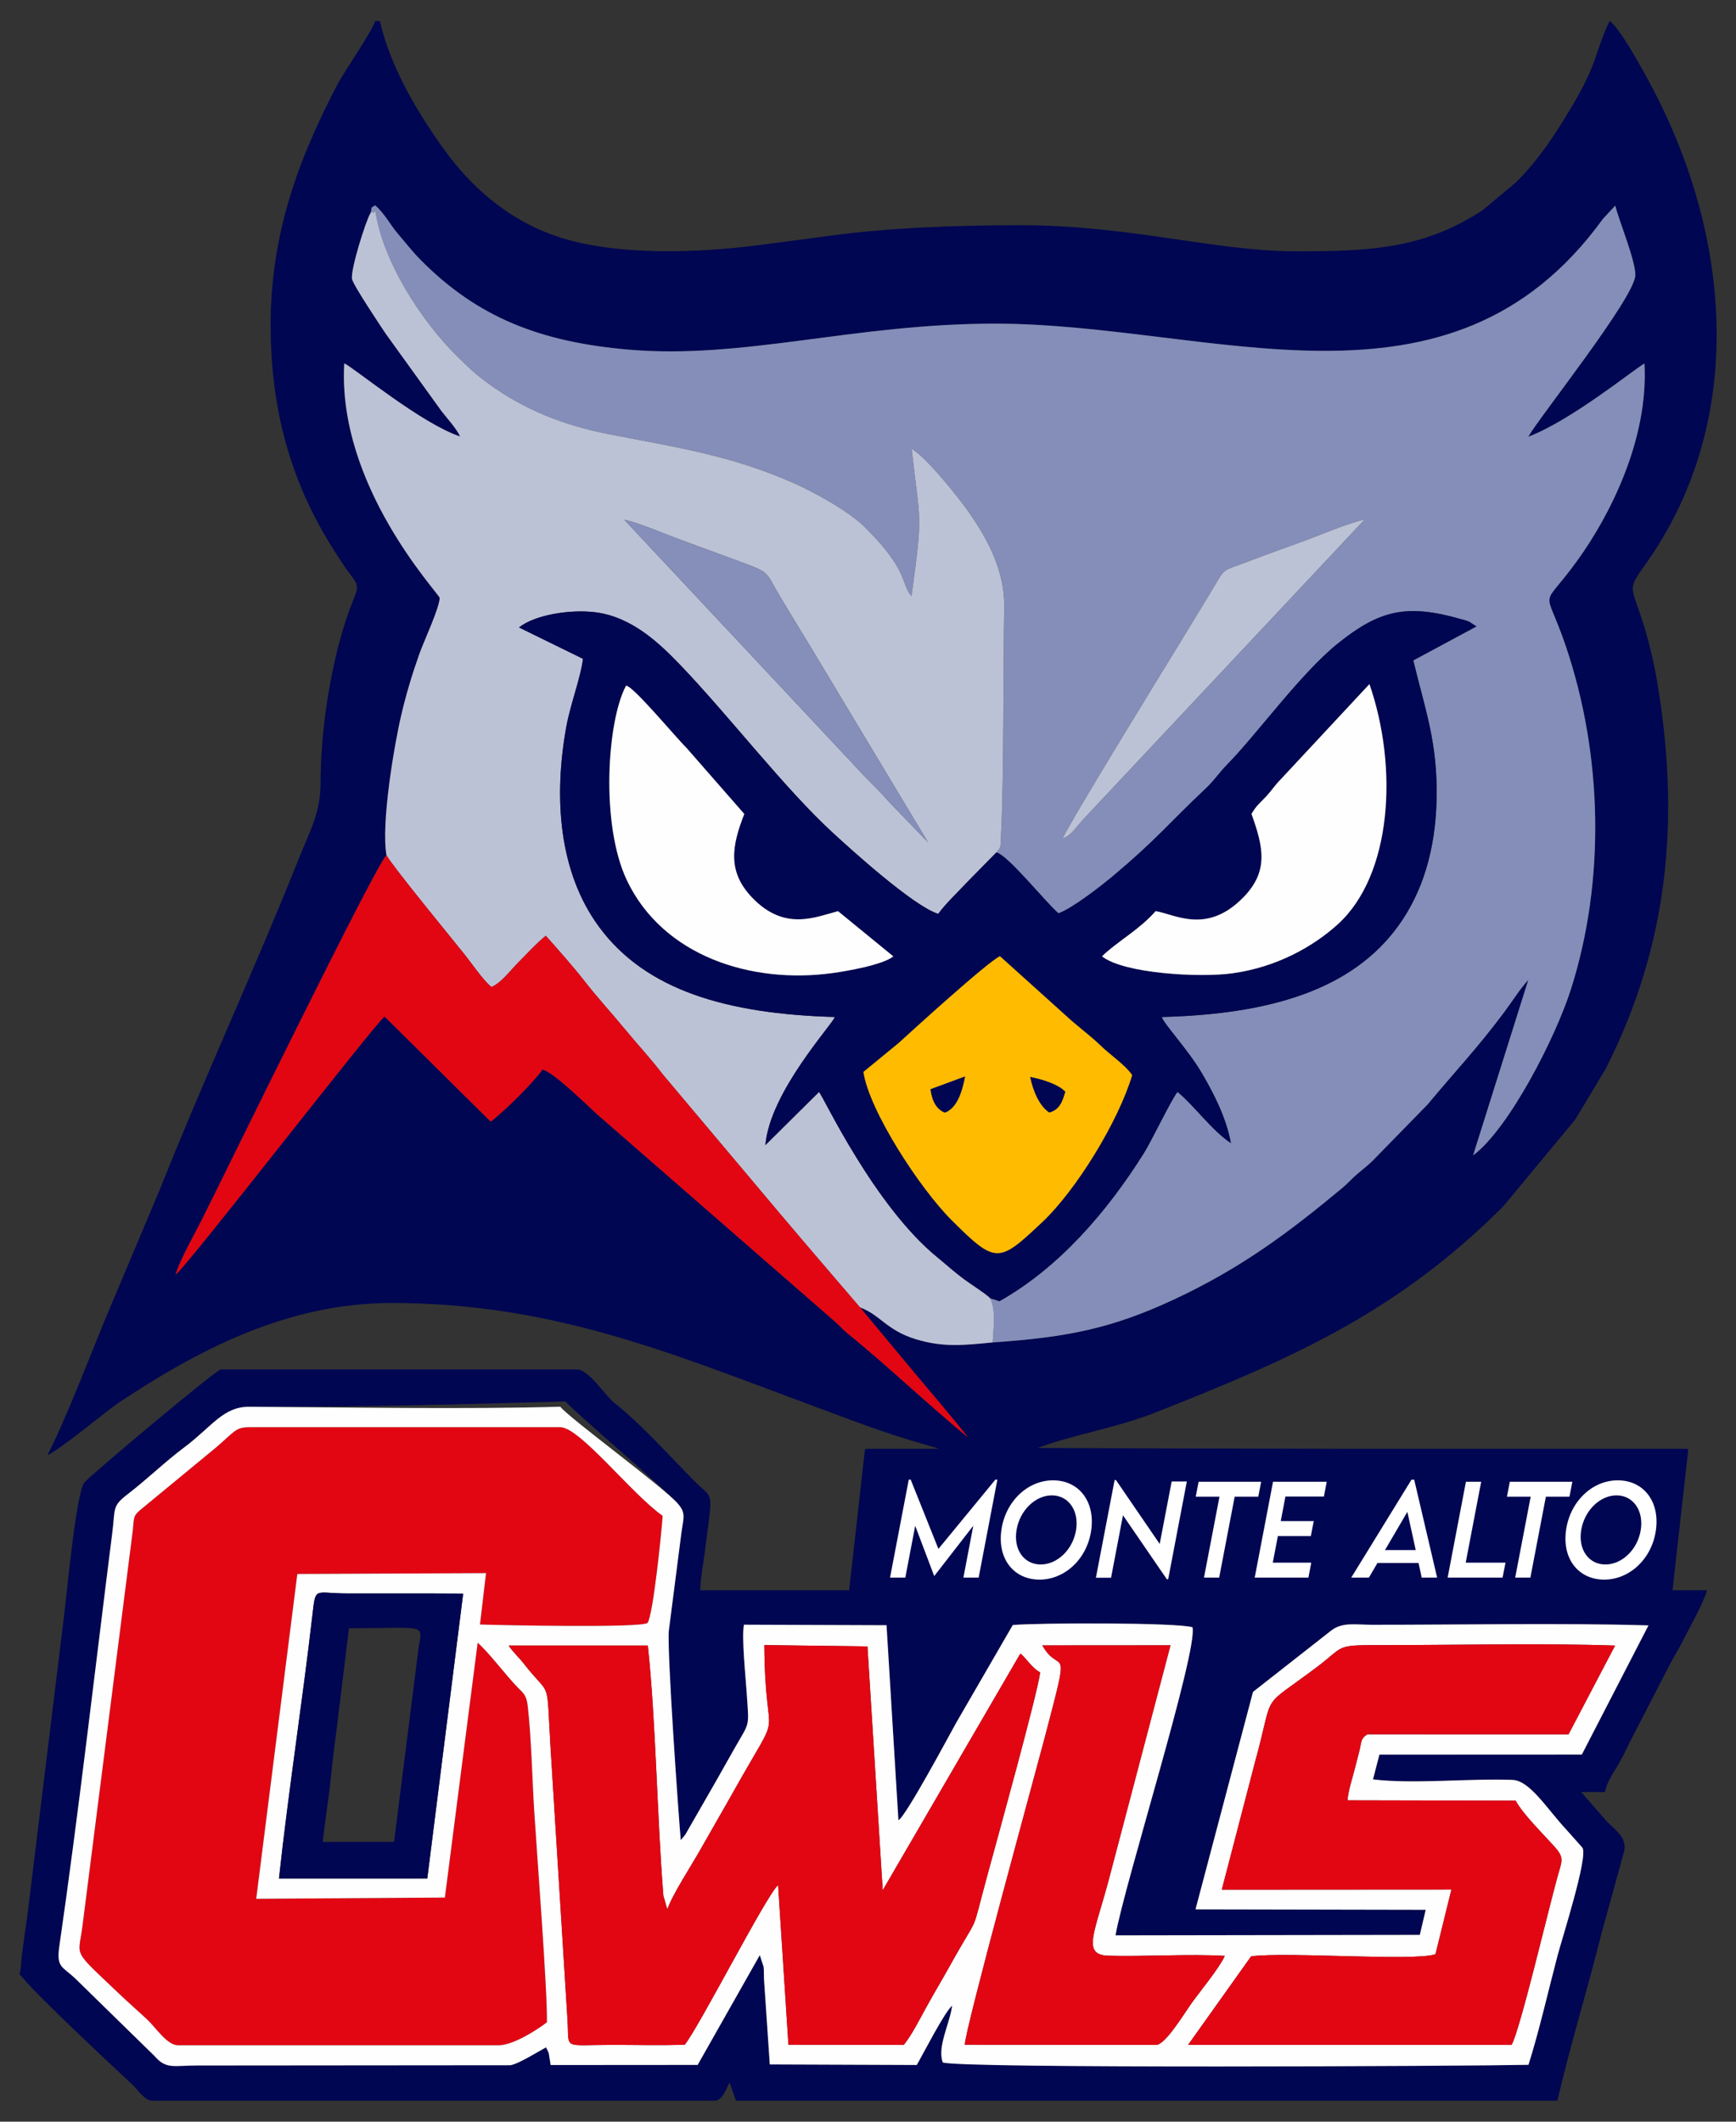
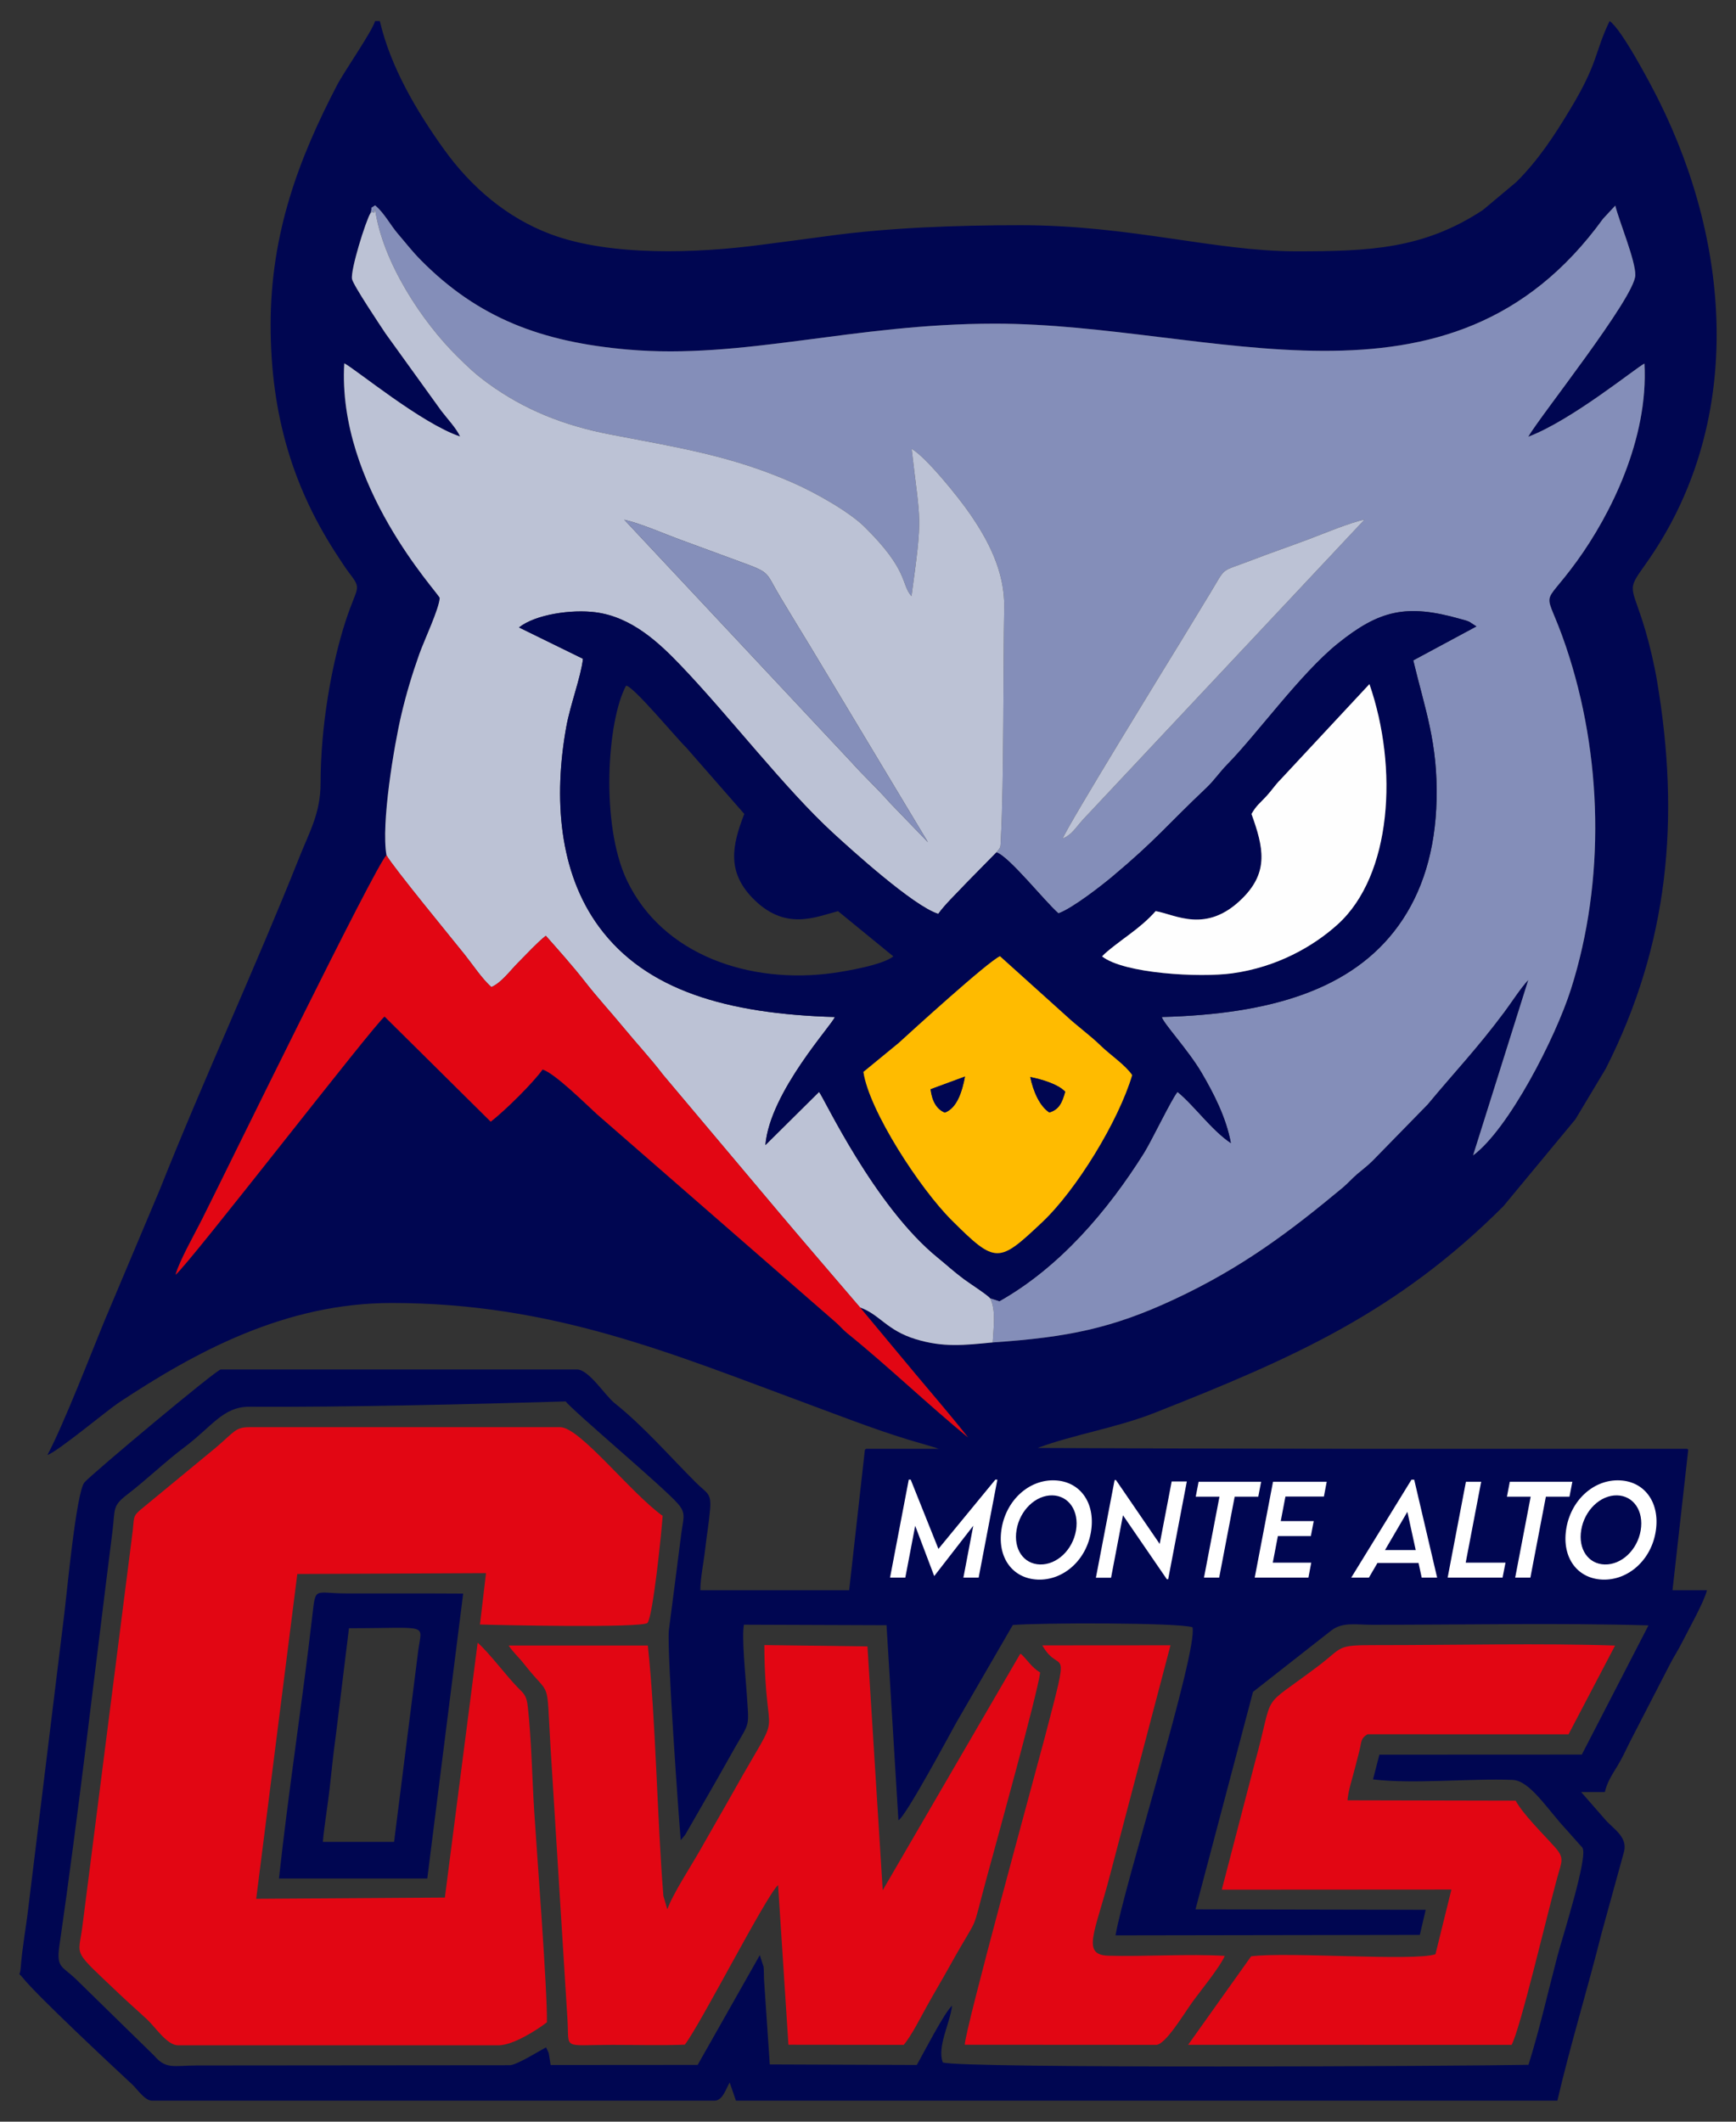
<svg xmlns="http://www.w3.org/2000/svg" xml:space="preserve" width="720px" height="880px" version="1.1" style="shape-rendering:geometricPrecision; text-rendering:geometricPrecision; image-rendering:optimizeQuality; fill-rule:evenodd; clip-rule:evenodd" viewBox="0 0 720 880">
  <rect x="0" y="0" width="720" height="880" fill="#333333" stroke="none" />
  <defs>
    <style type="text/css">
   
    .str0 {stroke:#000651;stroke-width:0.765;stroke-linecap:round;stroke-linejoin:round;stroke-miterlimit:22.926}
    .fil0 {fill:#000651}
    .fil1 {fill:#848EB9}
    .fil6 {fill:#858FBA}
    .fil2 {fill:#BCC2D5}
    .fil3 {fill:#E20613}
    .fil4 {fill:#FEFEFE}
    .fil5 {fill:#FFBB00}
    .fil7 {fill:white;fill-rule:nonzero}
   
  </style>
  </defs>
  <g id="Capa_x0020_1">
    <g id="_1386011008">
      <path class="fil0" d="M548.669 650.375c0.637,-2.757 20.301,-34.322 23.4,-37.919l9.581 37.911 -5.389 0.01c-2.856,-6.832 1.753,-5.77 -17.794,-5.434l-3.499 5.412 -6.299 0.02zm-121.439 -37.543c25.004,-4.984 24.565,32.924 2.84,37.769 -25.972,5.791 -26.055,-33.142 -2.84,-37.769zm222.441 -0.064c25.483,-4.543 23.883,33.636 2.016,37.949 -25.638,5.057 -25.083,-33.837 -2.016,-37.949zm-415.571 -32.035c3.919,4.914 41.059,36.022 47.018,42.902 3.484,4.022 2.351,5.76 1.473,12.254l-5.187 40.386c-0.824,8.334 4.066,77.278 4.937,86.953l1.527 -1.829c0.138,-0.184 0.31,-0.421 0.446,-0.613l9.711 -16.914c3.834,-6.592 7.156,-12.639 10.696,-18.853 6.475,-11.37 5.933,-8.118 4.925,-23.419 -0.404,-6.152 -2.118,-22.676 -1.096,-27.734l59.137 0.216 4.929 80.886c2.969,-1.293 22.023,-36.993 23.969,-40.436l23.462 -40.53c10.38,-0.949 68.36,-1.073 74.533,0.929 2.355,9.763 -28.407,107.199 -31.924,127.788l126.209 -0.2 2.44 -10.402 -95.472 -0.189 23.843 -90.192 32.561 -25.537c4.693,-3.498 9.86,-2.303 16.878,-2.298 36.984,0.026 78.465,-0.823 114.583,0.258l-27.647 53.585 -83.955 0.038 -2.651 10.251c16.816,2.029 40.147,-0.481 57.852,0.205 7.299,0.284 14.343,12.1 22.511,20.818l6.503 7.319c2.44,3.714 -8.376,37.35 -10.336,44.793 -3.875,14.722 -7.59,31.15 -12.047,45.249 -25.601,0.548 -236.06,1.613 -242.907,-0.995 -2.457,-6.4 2.953,-16.127 3.866,-23.567 -3.359,3.06 -11.815,19.69 -14.665,24.63l-60.958 -0.228 -2.389 -35.214c-0.074,-1.446 -0.023,-4.073 -0.178,-5.294l-1.58 -4.811 -25.769 45.517 -60.97 0.045 -0.78 -4.868c-0.082,-0.264 -0.251,-0.616 -0.327,-0.83l-0.809 -1.631c-3.474,1.863 -11.481,6.925 -14.794,7.408l-129.948 0.11c-9.782,0.008 -12.8,1.737 -17.783,-4.076l-32.849 -32.122c-5.317,-4.985 -7.77,-4.405 -6.478,-13.297 7.892,-54.317 14.981,-116.338 21.984,-171.632 1.247,-9.855 -0.185,-10.798 6.223,-15.716 8.292,-6.364 15.567,-13.521 23.714,-19.613 11.228,-8.397 16.001,-16.817 26.813,-16.755 39.88,0.232 93.326,-1.081 131.214,-2.214l-0.458 -0.531zm351.369 69.376c0.317,-5.67 2.534,-14.516 3.699,-20.564 3.653,-18.972 1.18,-16.596 9.282,-16.636l-5.442 31.535 15.082 0.071 -1.198 5.843 -21.423 -0.249zm25.084 -37.147l24.946 -0.018c-1.206,8.131 -1.839,5.614 -10.437,5.931l-6.257 31.386 -5.289 0.17c-0.498,-6.581 4.245,-23.581 5.285,-31.686l-8.879 -0.183 0.631 -5.6zm-161.531 37.46c-0.323,-3.882 5.327,-33.751 6.86,-37.68 3.352,2.374 6.355,8.003 8.764,11.498l6.449 9.28c1.814,2.226 1.175,1.433 2.813,2.595l4.618 -23.058 5.87 0.146c-1.184,7.41 -4.709,32.931 -7.836,37.233 -5.557,-5.398 -12.937,-20.308 -17.526,-23.335l-5.119 23.228 -4.893 0.093zm62.506 -0.222c0.054,-4.92 2.372,-14.14 3.382,-19.352l2.819 -14.832c1.642,-4.635 -0.616,-3.172 22.074,-2.901l-1.613 5.618 -14.84 0.024 -1.585 9.558 12.671 0.212 -0.833 5.633 -13.206 0.419 -1.774 9.788 14.877 0.074 -0.984 5.287c-3.622,1.552 -16.342,0.892 -20.988,0.472zm-22.763 -31.505c-0.947,-7.689 2.235,-5.939 9.443,-5.824 5.261,0.083 10.543,-0.16 15.776,0.231l-0.729 5.524c-11.554,0.388 -8.908,-3.209 -12.457,14.972 -3.553,18.202 -1.451,17.031 -9.389,16.629l5.859 -31.45 -8.503 -0.082zm-121.401 31.733c-0.259,-3.926 5.372,-33.281 6.794,-37.748 3.659,2.291 6.89,17.388 11.815,25.522 2.151,-1.069 0.407,0.231 2.399,-1.784 0.922,-0.932 0.387,-0.454 1.313,-1.695 3.442,-4.615 16.774,-21.08 19.581,-22.088l-7.689 37.78 -5.635 -0.191 3.14 -17.841c-4.253,2.789 -11.12,13.021 -14.963,17.104l-6.807 -17.685c-1.716,2.511 -2.101,6.405 -2.7,9.689 -0.508,2.783 -0.967,5.722 -1.935,8.787l-5.313 0.15zm-213.742 -561.952c1.192,-3.539 -0.799,-1.398 1.946,-3.309 3.653,2.954 6.431,8.263 9.367,11.685 3.721,4.335 5.936,7.311 9.623,11.041 23.756,24.039 50.016,33.939 85.759,37.087 47.989,4.225 93.517,-10.739 152.241,-10.743 90.246,-0.007 188.544,44.603 252.307,-43.517l5.068 -5.447c1.565,6.389 8.484,22.942 8.309,28.913 -0.273,9.303 -39.648,58.577 -44.401,66.954 18.131,-6.865 44.697,-28.649 48.2,-30.358 1.731,31.397 -14.262,62.927 -27.907,81.797 -15.502,21.436 -13.59,9.191 -4.673,35.554 15.286,45.197 16.362,97.181 2.126,142.029 -6.464,20.364 -25.893,58.151 -40.635,69.059l22.902 -72.778c-3.328,3.561 -6.778,9.065 -10.032,13.421 -11.421,15.289 -20.239,24.388 -31.709,38.212l-22.866 23.405c-2.073,2.057 -4.067,3.526 -6.351,5.468 -2.229,1.896 -3.85,3.844 -6.089,5.704 -21.643,17.984 -41.561,33.115 -69.928,46.335 -25.545,11.906 -43.971,15.685 -75.158,17.801 -11.942,1.154 -20.453,2.168 -31.989,-1.363 -12.042,-3.685 -14.862,-10.251 -23.025,-13.134l22.734 27.312c7.514,9.014 14.988,17.599 22.004,26.547 -16.195,-13.272 -33.772,-30.063 -49.843,-43.019 -2.071,-1.67 -3.002,-2.967 -5.057,-4.77l-98.926 -86.218c-4.168,-3.761 -17.461,-17.02 -22.591,-18.57 -3.913,5.527 -15.343,16.845 -21.503,21.653l-44.018 -43.607c-4.381,3.273 -81.039,102.579 -86.696,107.094 1.62,-5.803 7.895,-16.837 10.882,-22.773 9.674,-19.229 72.154,-147.324 76.605,-151.213 -2.313,-13.034 3.141,-45.479 6.176,-58.376 2.045,-8.692 4.494,-16.79 7.432,-25.061 1.983,-5.582 8.265,-18.866 8.46,-23.295 -0.672,-2.269 -42.581,-46.595 -39.582,-97.317 4.766,2.48 32.119,25.061 48.023,30.349 -1.426,-3.251 -5.332,-7.431 -7.814,-10.677l-23.088 -32.036c-2.008,-3.042 -13.361,-19.949 -13.89,-22.549 -0.751,-3.681 5.699,-24.204 7.607,-27.29zm-41.378 46.287c0,37.415 9.412,68.213 28.358,96.691 1.451,2.181 2.444,3.825 3.995,5.864 5.738,7.544 3.661,5.222 -1.215,20.154 -5.917,18.122 -10.407,43.927 -10.427,67.359 -0.01,12.318 -4.457,19.853 -8.755,30.631 -18.521,46.457 -39.462,91.554 -57.95,137.992l-23.06 54.726c-5.593,13.646 -16.687,42.392 -23.502,55.27 3.737,-0.998 25.023,-18.677 29.536,-21.666 32.238,-21.348 69.258,-41.351 113.237,-41.351 67.155,0 116.593,21.186 173.443,42.192 15.875,5.866 30.658,11.719 46.779,16.238l5.322 1.571c2.635,1.13 0.663,0.182 1.907,1.047 -7.567,0 -15.141,0.073 -22.705,-0.058 -9.955,-0.174 -8.026,1.289 -8.775,14.856 -0.427,7.741 -1.546,14.279 -1.998,21.633 -0.442,7.188 -1.969,14.252 -1.969,21.662l-64.002 0c0,-5.047 1.401,-11.627 1.97,-16.739 0.635,-5.714 1.555,-10.881 2.067,-16.781 0.6,-6.927 -1.344,-6.632 -5.76,-11.035 -11.071,-11.04 -21.705,-23.381 -33.87,-33.085 -3.951,-3.151 -10.634,-13.931 -15.607,-13.931l-147.696 0c-1.764,0 -53.325,43.171 -56.542,46.846 -3.368,3.848 -7.315,46.026 -8.264,53.767l-15.033 122.817c-0.898,7.855 -2.52,16.347 -3.129,24.59 -0.337,4.566 -1.498,1.329 0.917,4.363 5.763,7.242 37.093,36.536 45.385,44.227 2.009,1.862 5.156,6.658 8.111,6.658l233.359 0c3.376,0 4.747,-5.003 6.26,-7.525l2.602 7.525 340.684 0c5.4,-23.177 12.527,-46.313 18.303,-69.329l9.384 -34.101c1.289,-5.651 -3.678,-8.792 -7.273,-12.493l-10.567 -12.08 9.846 0c0.969,-4.159 3.033,-7.225 5.113,-10.641 2.123,-3.483 3.48,-6.544 5.39,-10.364l16.075 -31.188c1.89,-3.812 3.604,-6.164 5.599,-10.155 2.566,-5.136 9.063,-16.626 10.162,-21.346l-32.493 0 3.856 -28.637c1.141,-9.982 1.843,-20.105 4.022,-29.456l-252.983 -0.915c14.631,-5.502 32.705,-8.332 48.467,-14.551 57.299,-22.608 100.591,-41.598 144.699,-85.706l29.889 -36.081 12.547 -20.931c26.218,-51.658 30.912,-103.713 21.329,-160.703 -1.155,-6.874 -3.014,-14.821 -4.813,-20.933 -5.697,-19.342 -8.22,-16.095 -0.123,-27.454 41.335,-57.983 35.818,-132.088 5.583,-192.657 -3.55,-7.11 -15.421,-29.52 -20.35,-32.821 -6.322,13.175 -4.502,16.838 -16.064,36.121 -6.897,11.502 -13.435,21.441 -22.572,30.599l-13.936 11.665c-24.587,16.197 -47.065,17.125 -77.4,17.125 -33.742,0 -68.714,-10.831 -114.218,-10.831 -26.561,0 -54.944,1.007 -80.181,4.497 -10.069,1.393 -17.804,2.354 -27.832,3.676 -26.507,3.496 -62.244,4.765 -86.805,-4.374 -18.428,-6.858 -33.304,-19.758 -44.453,-35.303 -11.279,-15.726 -22.119,-34.026 -26.58,-53.175l-1.97 0c-1.098,4.114 -12.789,20.852 -15.767,26.572 -15.789,30.335 -27.557,61.284 -27.557,99.462z" />
      <path class="fil1" d="M440.743 347.837c2.039,-5.446 44.401,-74.286 48.61,-81.148 4.134,-6.742 8.245,-13.598 12.276,-20.181 7.327,-11.967 3.723,-8.856 17.483,-14.155 7.928,-3.053 15.555,-5.654 23.705,-8.713 6.37,-2.39 16.927,-6.868 23.096,-8.113l-116.662 124.302c-3.708,4.152 -4.54,6.157 -8.508,8.008zm-287.121 -259.361c1.79,-1.823 1.357,1.877 1.885,-2.02 3.044,22.238 19.693,47.166 34.189,61.439 4.597,4.527 7.316,7.165 12.604,11.029 14.973,10.942 31.392,17.536 50.639,21.245 28.707,5.531 50.213,8.846 75.538,19.902 10.244,4.471 23.871,12.363 29.97,18.355 18.623,18.297 15.119,23.861 19.593,28.838 4.764,-34.895 3.671,-29.243 0.06,-61.091 5.723,3.183 19.29,19.776 24.531,27.461 6.719,9.851 14.142,23.063 13.856,38.287 -0.457,24.301 -0.093,72.472 -1.372,95.563 -0.246,4.455 0.183,3.418 -1.838,6.046 5.228,1.645 20.1,20.439 25.721,25.294 5.885,-2.106 18.123,-11.711 22.257,-15.175 18.512,-15.511 22.577,-21.274 39.02,-36.796 3.383,-3.193 5.407,-6.414 8.825,-9.889 12.054,-12.257 30.287,-37.552 45.59,-49.919 17.379,-14.046 28.72,-16.659 50.939,-10.336 1.219,0.347 2.36,0.574 3.729,1.173l2.987 1.93 -26.196 14.09c4.881,20.407 10.21,34.12 9.667,57.795 -0.481,20.992 -5.876,38.447 -15.821,52.23 -19.166,26.565 -53.092,36.736 -98.136,37.884 0.504,2.483 10.9,13.597 16.447,23.027 4.944,8.406 10.288,18.673 12.198,29.285 -8.044,-5.377 -15.258,-15.64 -22.129,-21.232 -2.393,2.748 -10.755,20.296 -13.943,25.374 -15.125,24.093 -34.985,47.342 -59.904,61.413l-3.879 -1.242c2.538,5.057 1.354,12.529 1.072,18.353 31.187,-2.116 49.613,-5.895 75.158,-17.801 28.367,-13.22 48.285,-28.351 69.928,-46.335 2.239,-1.86 3.86,-3.808 6.089,-5.704 2.284,-1.942 4.278,-3.411 6.351,-5.468l22.866 -23.405c11.47,-13.824 20.288,-22.923 31.709,-38.212 3.254,-4.356 6.704,-9.86 10.032,-13.421l-22.902 72.778c14.742,-10.908 34.171,-48.695 40.635,-69.059 14.236,-44.848 13.16,-96.832 -2.126,-142.029 -8.917,-26.363 -10.829,-14.118 4.673,-35.554 13.645,-18.87 29.638,-50.4 27.907,-81.797 -3.503,1.709 -30.069,23.493 -48.2,30.358 4.753,-8.377 44.128,-57.651 44.401,-66.954 0.175,-5.971 -6.744,-22.524 -8.309,-28.913l-5.068 5.447c-63.763,88.12 -162.061,43.51 -252.307,43.517 -58.724,0.004 -104.252,14.968 -152.241,10.743 -35.743,-3.148 -62.003,-13.048 -85.759,-37.087 -3.687,-3.73 -5.902,-6.706 -9.623,-11.041 -2.936,-3.422 -5.714,-8.731 -9.367,-11.685 -2.745,1.911 -0.754,-0.23 -1.946,3.309z" />
      <path class="fil2" d="M369.014 332.896c-5.154,-5.893 -10.616,-10.845 -15.819,-16.674l-94.277 -100.654c7.053,1.619 16.671,5.895 23.943,8.542 8.001,2.913 15.561,5.726 23.71,8.718 13.649,5.011 10.503,3.991 17.325,15.234 4.19,6.907 7.965,13.248 12.256,20.194l48.698 81.047 -15.836 -16.407zm-215.392 -244.42c-1.908,3.086 -8.358,23.609 -7.607,27.29 0.529,2.6 11.882,19.507 13.89,22.549l23.088 32.036c2.482,3.246 6.388,7.426 7.814,10.677 -15.904,-5.288 -43.257,-27.869 -48.023,-30.349 -2.999,50.722 38.91,95.048 39.582,97.317 -0.195,4.429 -6.477,17.713 -8.46,23.295 -2.938,8.271 -5.387,16.369 -7.432,25.061 -3.035,12.897 -8.489,45.342 -6.176,58.376 2.567,4.712 27.21,34.66 32.443,41.216 3.141,3.935 7.445,10.379 11.075,13.446 4.294,-1.904 7.697,-6.775 11.253,-10.32 3.651,-3.64 7.543,-7.967 11.3,-10.956 5.086,5.72 11.265,12.664 16.219,19.012 5.318,6.813 10.561,12.444 16.186,19.265 5.378,6.523 11.106,12.663 16.164,19.301l48.593 57.743c11.255,13.329 22.099,25.904 33.176,38.857 8.163,2.883 10.983,9.449 23.025,13.134 11.536,3.531 20.047,2.517 31.989,1.363 0.282,-5.824 1.466,-13.296 -1.072,-18.353 -0.975,-1.313 -8.794,-6.365 -10.843,-7.896 -4.451,-3.324 -7.018,-5.786 -10.83,-8.878 -26.44,-21.439 -47.502,-66.847 -49.281,-68.775l-22.255 22.063c1.835,-22.166 28.243,-50.473 28.771,-53.131 -44.594,-1.287 -78.27,-10.967 -97.713,-37.328 -16.846,-22.838 -18.888,-53.74 -13.669,-82.854 1.69,-9.427 6.073,-20.716 6.954,-28.392l-26.54 -13.005c6.93,-5.462 21.885,-7.577 31.814,-6.278 15.002,1.961 26.29,12.678 35.18,21.953 20.213,21.09 43.198,51.167 63.302,69.618 6.823,6.262 33.183,30.28 43.593,33.505 2.899,-4.061 7.98,-8.832 11.674,-12.824l12.471 -12.684c2.021,-2.628 1.592,-1.591 1.838,-6.046 1.279,-23.091 0.915,-71.262 1.372,-95.563 0.286,-15.224 -7.137,-28.436 -13.856,-38.287 -5.241,-7.685 -18.808,-24.278 -24.531,-27.461 3.611,31.848 4.704,26.196 -0.06,61.091 -4.474,-4.977 -0.97,-10.541 -19.593,-28.838 -6.099,-5.992 -19.726,-13.884 -29.97,-18.355 -25.325,-11.056 -46.831,-14.371 -75.538,-19.902 -19.247,-3.709 -35.666,-10.303 -50.639,-21.245 -5.288,-3.864 -8.007,-6.502 -12.604,-11.029 -14.496,-14.273 -31.145,-39.201 -34.189,-61.439 -0.528,3.897 -0.095,0.197 -1.885,2.02z" />
      <path class="fil3" d="M73.843 848.322l132.926 -0.002c6.024,0 16.027,-6.409 20.058,-9.542 0.26,-12.995 -4.163,-70.007 -5.268,-87.667 -0.863,-13.791 -1.15,-29.852 -2.665,-43.32 -0.53,-4.715 -1.665,-5.337 -4.186,-7.908 -4.745,-4.839 -11.874,-14.432 -16.601,-18.541l-13.601 105.696 -78.247 0.512 17.052 -134.717 78.262 -0.357 -2.506 21.309c7.766,0.272 67.147,1.505 69.503,-0.666 2.328,-3.334 5.797,-37.501 6.261,-44.401 -13.116,-9.327 -34.336,-36.773 -42.461,-36.773l-128.987 0c-5.748,0 -6.119,1.888 -13.853,8.468l-31.323 25.833c-3.194,2.702 -2.547,3.4 -3.15,8.656l-20.887 164.13c-1.697,13.083 -4.519,9.105 15.155,27.835 4.106,3.909 7.669,6.979 11.807,10.845 3.331,3.113 8.19,10.61 12.711,10.61z" />
-       <path class="fil4" d="M520.472 730.996c8.589,-31.038 1.203,-21.063 26.079,-39.841 10.96,-8.272 7.246,-8.832 24.534,-8.817 31.369,0.028 68.683,-0.86 98.762,0.183l-19.293 36.802 -83.408 -0.004c-2.86,1.754 -2.384,2.927 -3.316,6.745 -0.626,2.562 -1.245,4.833 -1.825,7.131 -1.06,4.203 -2.85,9.553 -3.13,13.512l69.741 0.151c3.186,5.782 11.107,13.491 16.198,19.185 4.112,4.599 2.982,5.74 1.056,12.711 -3.867,14 -15.553,63.61 -18.955,69.389l-134.145 -0.024 26.129 -36.709c15.145,-1.971 67.643,2.165 76.457,-0.874l6.61 -26.825 -95.231 0.057 13.737 -52.772zm-120.326 117.095c-0.069,-5.741 29.242,-112.503 33.159,-127.426 11.113,-42.342 6.603,-24.879 -1.017,-38.222l53.174 -0.037 -25.182 95.657c-6.06,23.383 -11.957,32.77 -0.54,33.1 14.629,0.421 33.39,-0.825 48.235,0.065 -2.235,5.037 -10.279,14.703 -13.757,19.599 -3.365,4.738 -10.951,17.315 -14.704,17.315l-79.368 -0.051zm-116.132 -0.031c-9.807,0.371 -20.119,0.082 -29.982,0.082 -21.167,0 -17.877,2.253 -18.665,-10.353l-7.046 -113.229c-1.788,-29.695 0.418,-19.832 -10.877,-34.304 -2.374,-3.042 -4.334,-4.58 -6.493,-7.757l57.733 0.006c3.351,31.104 3.818,71.21 6.452,103.833l1.636 5.573c2.274,-6.412 9.982,-18.137 13.794,-24.908 4.534,-8.051 8.913,-15.496 13.582,-23.827 21.869,-39.013 13.13,-15.52 12.858,-60.861l42.768 0.554 6.33 101.141 56.733 -97.562c0.078,-0.338 0.357,-0.358 0.552,-0.516 2.886,2.667 4.353,5.551 8.013,7.756 -1.109,8.842 -18.156,70.375 -21.843,83.919 -7.385,27.134 -2.494,14.141 -15.583,37.694 -3.267,5.88 -6.363,11.022 -9.626,16.913 -2.617,4.724 -6.357,12.165 -9.527,15.93l-47.823 -0.055 -4.295 -66.24c-5.033,4.524 -32.382,58.2 -38.691,66.211zm-168.316 -68.919c3.928,-36.229 9.676,-72.881 13.825,-108.871 1.443,-12.517 0.647,-9.39 14.229,-9.369 15.975,0.025 31.953,-0.046 48.345,0.06l-14.878 118.165 -61.521 0.015zm-41.855 69.181c-4.521,0 -9.38,-7.497 -12.711,-10.61 -4.138,-3.866 -7.701,-6.936 -11.807,-10.845 -19.674,-18.73 -16.852,-14.752 -15.155,-27.835l20.887 -164.13c0.603,-5.256 -0.044,-5.954 3.15,-8.656l31.323 -25.833c7.734,-6.58 8.105,-8.468 13.853,-8.468l128.987 0c8.125,0 29.345,27.446 42.461,36.773 -0.464,6.9 -3.933,41.067 -6.261,44.401 -2.356,2.171 -61.737,0.938 -69.503,0.666l2.506 -21.309 -78.262 0.357 -17.052 134.717 78.247 -0.512 13.601 -105.696c4.727,4.109 11.856,13.702 16.601,18.541 2.521,2.571 3.656,3.193 4.186,7.908 1.515,13.468 1.802,29.529 2.665,43.32 1.105,17.66 5.528,74.672 5.268,87.667 -4.031,3.133 -14.034,9.542 -20.058,9.542l-132.926 0.002zm158.527 -264.87c-37.888,1.133 -89.146,0.258 -129.026,0.026 -10.812,-0.062 -15.585,8.358 -26.813,16.755 -8.147,6.092 -15.422,13.249 -23.714,19.613 -6.408,4.918 -4.976,5.861 -6.223,15.716 -7.003,55.294 -14.092,117.315 -21.984,171.632 -1.292,8.892 1.161,8.312 6.478,13.297l32.849 32.122c4.983,5.813 8.001,4.084 17.783,4.076l129.948 -0.11c3.313,-0.483 11.32,-5.545 14.794,-7.408l0.809 1.631c0.076,0.214 0.245,0.566 0.327,0.83l0.78 4.868 60.97 -0.045 25.769 -45.517 1.58 4.811c0.155,1.221 0.104,3.848 0.178,5.294l2.389 35.214 60.958 0.228c2.85,-4.94 11.306,-21.57 14.665,-24.63 -0.913,7.44 -6.323,17.167 -3.866,23.567 6.847,2.608 217.306,1.543 242.907,0.995 4.457,-14.099 8.172,-30.527 12.047,-45.249 1.96,-7.443 12.776,-41.079 10.336,-44.793l-6.503 -7.319c-8.168,-8.718 -15.212,-20.534 -22.511,-20.818 -17.705,-0.686 -41.036,1.824 -57.852,-0.205l2.651 -10.251 83.955 -0.038 27.647 -53.585c-36.118,-1.081 -77.599,-0.232 -114.583,-0.258 -7.018,-0.005 -12.185,-1.2 -16.878,2.298l-32.561 25.537 -23.843 90.192 95.472 0.189 -2.44 10.402 -126.209 0.2c3.517,-20.589 34.279,-118.025 31.924,-127.788 -6.173,-2.002 -64.153,-1.878 -74.533,-0.929l-23.462 40.53c-1.946,3.443 -21,39.143 -23.969,40.436l-4.929 -80.886 -59.137 -0.216c-1.022,5.058 0.692,21.582 1.096,27.734 1.008,15.301 1.55,12.049 -4.925,23.419 -3.54,6.214 -6.862,12.261 -10.696,18.853l-9.711 16.914c-0.136,0.192 -0.308,0.429 -0.446,0.613l-1.527 1.829c-0.871,-9.675 -5.761,-78.619 -4.937,-86.953l5.187 -40.386c0.878,-6.494 2.011,-8.232 -1.473,-12.254 -5.959,-6.88 -44.829,-35.269 -48.748,-40.183l0 0z" />
      <path class="fil0" d="M372.693 432.614c5.109,-4.665 37.088,-33.843 42.047,-36.005l27.371 24.66c4.352,4.09 10.142,8.277 14.277,12.32 4.22,4.127 10.139,7.928 13.18,12.319 -5.649,19.014 -23.071,47.577 -37.331,61.024 -18.058,17.026 -19.173,17.474 -37.528,-0.828 -13.274,-13.234 -34.243,-45.474 -36.614,-61.507l14.598 -11.983zm-113.054 -148.187c2.67,-0.316 20.807,21.636 24.93,25.589l24.125 27.582c-5.143,13.136 -7.137,23.829 3.226,34.668 13.59,14.214 26.4,7.986 35.652,5.654l22.943 18.756c-4.53,3.592 -19.496,6.119 -24.942,6.88 -34.306,4.793 -70.764,-7.237 -85.59,-38.47 -10.97,-23.112 -8.213,-66.03 -0.344,-80.659zm259.408 53.171c2.155,-3.67 3.169,-4.1 6.216,-7.401 2.31,-2.503 3.495,-4.523 5.892,-6.931l36.814 -39.529c12.044,34.803 9.303,79.287 -13.127,99.636 -10.108,9.171 -25.252,17.782 -43.745,20.329 -13.482,1.857 -44.889,0.154 -54.029,-7.026 2.127,-2.349 8.619,-7.073 11.358,-9.118 3.87,-2.888 7.827,-6.142 10.866,-9.657 8.123,1.333 21.025,9.691 36.093,-5.414 10.95,-10.976 8.631,-21.093 3.662,-34.889zm-108.398 200.838l3.879 1.242c24.919,-14.071 44.779,-37.32 59.904,-61.413 3.188,-5.078 11.55,-22.626 13.943,-25.374 6.871,5.592 14.085,15.855 22.129,21.232 -1.91,-10.612 -7.254,-20.879 -12.198,-29.285 -5.547,-9.43 -15.943,-20.544 -16.447,-23.027 45.044,-1.148 78.97,-11.319 98.136,-37.884 9.945,-13.783 15.34,-31.238 15.821,-52.23 0.543,-23.675 -4.786,-37.388 -9.667,-57.795l26.196 -14.09 -2.987 -1.93c-1.369,-0.599 -2.51,-0.826 -3.729,-1.173 -22.219,-6.323 -33.56,-3.71 -50.939,10.336 -15.303,12.367 -33.536,37.662 -45.59,49.919 -3.418,3.475 -5.442,6.696 -8.825,9.889 -16.443,15.522 -20.508,21.285 -39.02,36.796 -4.134,3.464 -16.372,13.069 -22.257,15.175 -5.621,-4.855 -20.493,-23.649 -25.721,-25.294l-12.471 12.684c-3.694,3.992 -8.775,8.763 -11.674,12.824 -10.41,-3.225 -36.77,-27.243 -43.593,-33.505 -20.104,-18.451 -43.089,-48.528 -63.302,-69.618 -8.89,-9.275 -20.178,-19.992 -35.18,-21.953 -9.929,-1.299 -24.884,0.816 -31.814,6.278l26.54 13.005c-0.881,7.676 -5.264,18.965 -6.954,28.392 -5.219,29.114 -3.177,60.016 13.669,82.854 19.443,26.361 53.119,36.041 97.713,37.328 -0.528,2.658 -26.936,30.965 -28.771,53.131l22.255 -22.063c1.779,1.928 22.841,47.336 49.281,68.775 3.812,3.092 6.379,5.554 10.83,8.878 2.049,1.531 9.868,6.583 10.843,7.896z" />
      <path class="fil3" d="M284.014 848.06c6.309,-8.011 33.658,-61.687 38.691,-66.211l4.295 66.24 47.823 0.055c3.17,-3.765 6.91,-11.206 9.527,-15.93 3.263,-5.891 6.359,-11.033 9.626,-16.913 13.089,-23.553 8.198,-10.56 15.583,-37.694 3.687,-13.544 20.734,-75.077 21.843,-83.919 -3.66,-2.205 -5.127,-5.089 -8.013,-7.756 -0.195,0.158 -0.474,0.178 -0.552,0.516l-56.733 97.562 -6.33 -101.141 -42.768 -0.554c0.272,45.341 9.011,21.848 -12.858,60.861 -4.669,8.331 -9.048,15.776 -13.582,23.827 -3.812,6.771 -11.52,18.496 -13.794,24.908l-1.636 -5.573c-2.634,-32.623 -3.101,-72.729 -6.452,-103.833l-57.733 -0.006c2.159,3.177 4.119,4.715 6.493,7.757 11.295,14.472 9.089,4.609 10.877,34.304l7.046 113.229c0.788,12.606 -2.502,10.353 18.665,10.353 9.863,0 20.175,0.289 29.982,-0.082z" />
      <path class="fil3" d="M506.735 783.768l95.231 -0.057 -6.61 26.825c-8.814,3.039 -61.312,-1.097 -76.457,0.874l-26.129 36.709 134.145 0.024c3.402,-5.779 15.088,-55.389 18.955,-69.389 1.926,-6.971 3.056,-8.112 -1.056,-12.711 -5.091,-5.694 -13.012,-13.403 -16.198,-19.185l-69.741 -0.151c0.28,-3.959 2.07,-9.309 3.13,-13.512 0.58,-2.298 1.199,-4.569 1.825,-7.131 0.932,-3.818 0.456,-4.991 3.316,-6.745l83.408 0.004 19.293 -36.802c-30.079,-1.043 -67.393,-0.155 -98.762,-0.183 -17.288,-0.015 -13.574,0.545 -24.534,8.817 -24.876,18.778 -17.49,8.803 -26.079,39.841l-13.737 52.772z" />
      <path class="fil3" d="M356.707 542.292c-11.077,-12.953 -21.921,-25.528 -33.176,-38.857l-48.593 -57.743c-5.058,-6.638 -10.786,-12.778 -16.164,-19.301 -5.625,-6.821 -10.868,-12.452 -16.186,-19.265 -4.954,-6.348 -11.133,-13.292 -16.219,-19.012 -3.757,2.989 -7.649,7.316 -11.3,10.956 -3.556,3.545 -6.959,8.416 -11.253,10.32 -3.63,-3.067 -7.934,-9.511 -11.075,-13.446 -5.233,-6.556 -29.876,-36.504 -32.443,-41.216 -4.451,3.889 -66.931,131.984 -76.605,151.213 -2.987,5.936 -9.262,16.97 -10.882,22.773 5.657,-4.515 82.315,-103.821 86.696,-107.094l44.018 43.607c6.16,-4.808 17.59,-16.126 21.503,-21.653 5.13,1.55 18.423,14.809 22.591,18.57l98.926 86.218c2.055,1.803 2.986,3.1 5.057,4.77 16.071,12.956 33.648,29.747 49.843,43.019 -7.016,-8.948 -14.49,-17.533 -22.004,-26.547l-22.734 -27.312z" />
      <path class="fil3" d="M400.146 848.091l79.368 0.051c3.753,0 11.339,-12.577 14.704,-17.315 3.478,-4.896 11.522,-14.562 13.757,-19.599 -14.845,-0.89 -33.606,0.356 -48.235,-0.065 -11.417,-0.33 -5.52,-9.717 0.54,-33.1l25.182 -95.657 -53.174 0.037c7.62,13.343 12.13,-4.12 1.017,38.222 -3.917,14.923 -33.228,121.685 -33.159,127.426z" />
      <path class="fil5" d="M427.29 446.708c4.703,0.934 11.503,2.922 14.505,6.092 -1.241,4.376 -2.453,7.422 -6.59,8.612 -4.038,-2.66 -6.634,-8.654 -7.915,-14.704zm-35.409 14.753c-3.441,-1.347 -5.335,-4.821 -5.926,-9.683l14.267 -5.265c-1.123,5.968 -3.207,13.064 -8.341,14.948zm-33.786 -16.864c2.371,16.033 23.34,48.273 36.614,61.507 18.355,18.302 19.47,17.854 37.528,0.828 14.26,-13.447 31.682,-42.01 37.331,-61.024 -3.041,-4.391 -8.96,-8.192 -13.18,-12.319 -4.135,-4.043 -9.925,-8.23 -14.277,-12.32l-27.371 -24.66c-4.959,2.162 -36.938,31.34 -42.047,36.005l-14.598 11.983z" />
-       <path class="fil4" d="M259.639 284.427c-7.869,14.629 -10.626,57.547 0.344,80.659 14.826,31.233 51.284,43.263 85.59,38.47 5.446,-0.761 20.412,-3.288 24.942,-6.88l-22.943 -18.756c-9.252,2.332 -22.062,8.56 -35.652,-5.654 -10.363,-10.839 -8.369,-21.532 -3.226,-34.668l-24.125 -27.582c-4.123,-3.953 -22.26,-25.905 -24.93,-25.589z" />
      <path class="fil4" d="M519.047 337.598c4.969,13.796 7.288,23.913 -3.662,34.889 -15.068,15.105 -27.97,6.747 -36.093,5.414 -3.039,3.515 -6.996,6.769 -10.866,9.657 -2.739,2.045 -9.231,6.769 -11.358,9.118 9.14,7.18 40.547,8.883 54.029,7.026 18.493,-2.547 33.637,-11.158 43.745,-20.329 22.43,-20.349 25.171,-64.833 13.127,-99.636l-36.814 39.529c-2.397,2.408 -3.582,4.428 -5.892,6.931 -3.047,3.301 -4.061,3.731 -6.216,7.401z" />
      <path class="fil0" d="M163.445 763.946l-29.539 0c0.54,-6.487 2.053,-15.315 2.778,-21.839 0.896,-8.067 1.461,-14.029 2.571,-22.045l5.482 -44.734c33.495,0 30.344,-2.278 28.756,9.027l-10.048 79.591zm-47.747 15.195l61.521 -0.015 14.878 -118.165c-16.392,-0.106 -32.37,-0.035 -48.345,-0.06 -13.582,-0.021 -12.786,-3.148 -14.229,9.369 -4.149,35.99 -9.897,72.642 -13.825,108.871z" />
      <path class="fil2" d="M440.743 347.837c3.968,-1.851 4.8,-3.856 8.508,-8.008l116.662 -124.302c-6.169,1.245 -16.726,5.723 -23.096,8.113 -8.15,3.059 -15.777,5.66 -23.705,8.713 -13.76,5.299 -10.156,2.188 -17.483,14.155 -4.031,6.583 -8.142,13.439 -12.276,20.181 -4.209,6.862 -46.571,75.702 -48.61,81.148z" />
      <path class="fil6" d="M384.85 349.303l-48.698 -81.047c-4.291,-6.946 -8.066,-13.287 -12.256,-20.194 -6.822,-11.243 -3.676,-10.223 -17.325,-15.234 -8.149,-2.992 -15.709,-5.805 -23.71,-8.718 -7.272,-2.647 -16.89,-6.923 -23.943,-8.542l94.277 100.654c5.203,5.829 10.665,10.781 15.819,16.674l15.836 16.407z" />
      <path class="fil0" d="M441.795 452.8c-3.002,-3.17 -9.802,-5.158 -14.505,-6.092 1.281,6.05 3.877,12.044 7.915,14.704 4.137,-1.19 5.349,-4.236 6.59,-8.612z" />
      <path class="fil0" d="M391.881 461.461c5.134,-1.884 7.218,-8.98 8.341,-14.948l-14.267 5.265c0.591,4.862 2.485,8.336 5.926,9.683z" />
      <g>
        <rect class="fil0 str0" transform="matrix(1.767 -0 -0.194 1.732 359.355 601.581)" width="192.489" height="34.93" />
        <polygon class="fil7" points="412.832,613.689 389.206,642.423 377.703,613.689 376.908,613.689 369.141,654.342 375.476,654.342 379.575,632.845 387.458,653.677 387.484,653.677 403.665,632.819 399.565,654.342 405.892,654.342 413.661,613.689 " />
        <path id="_1" class="fil7" d="M430.239 655.151c10.733,0.514 20.521,-8.087 22.31,-20.276 1.722,-11.59 -4.556,-20.393 -14.924,-20.865 -10.889,-0.514 -20.561,8.381 -22.3,20.544 -1.673,11.524 4.637,20.1 14.914,20.597zm1.118 -6.267c-6.832,-0.169 -11.08,-6.36 -9.746,-14.303 1.332,-8.138 7.916,-14.506 14.873,-14.354 6.749,0.143 11.146,6.41 9.788,14.522 -1.383,8.146 -7.967,14.311 -14.915,14.135l0 0z" />
        <polygon id="_2" class="fil7" points="485.948,614.464 480.979,640.376 462.843,613.875 462.28,613.875 454.52,654.392 460.806,654.392 465.75,628.482 483.935,654.999 484.499,654.999 492.233,614.464 " />
        <polygon id="_3" class="fil7" points="523.055,614.574 497.119,614.574 495.927,620.775 505.773,620.775 499.347,654.342 505.648,654.342 512.075,620.775 521.863,620.775 " />
        <polygon id="_4" class="fil7" points="549.084,620.724 550.251,614.574 527.983,614.574 520.389,654.342 542.658,654.342 543.841,648.125 527.884,648.125 529.995,637.108 543.676,637.108 544.861,630.891 531.187,630.891 533.126,620.724 " />
        <path id="_5" class="fil7" d="M589.645 654.342l6.401 0 -9.506 -40.61 -1.144 0 -24.976 40.61 7.328 0 3.537 -6.065 17.051 0 1.309 6.065 0 0zm-15.229 -11.421l9.283 -15.862 3.47 15.862 -12.753 0z" />
        <polygon id="_6" class="fil7" points="607.898,648.125 614.316,614.566 607.988,614.566 600.403,654.342 623.184,654.342 624.401,648.125 " />
        <polygon id="_7" class="fil7" points="652.127,614.574 626.19,614.574 624.997,620.775 634.844,620.775 628.417,654.342 634.72,654.342 641.146,620.775 650.934,620.775 " />
        <path id="_8" class="fil7" d="M664.44 655.151c10.734,0.514 20.521,-8.087 22.311,-20.276 1.722,-11.59 -4.556,-20.393 -14.924,-20.865 -10.889,-0.514 -20.561,8.381 -22.3,20.544 -1.674,11.524 4.637,20.1 14.913,20.597zm1.119 -6.267c-6.833,-0.169 -11.08,-6.36 -9.747,-14.303 1.333,-8.138 7.917,-14.506 14.874,-14.354 6.748,0.143 11.146,6.41 9.788,14.522 -1.383,8.146 -7.967,14.311 -14.915,14.135l0 0z" />
      </g>
    </g>
  </g>
  <g id="Capa_x0020_1_0">
 </g>
</svg>